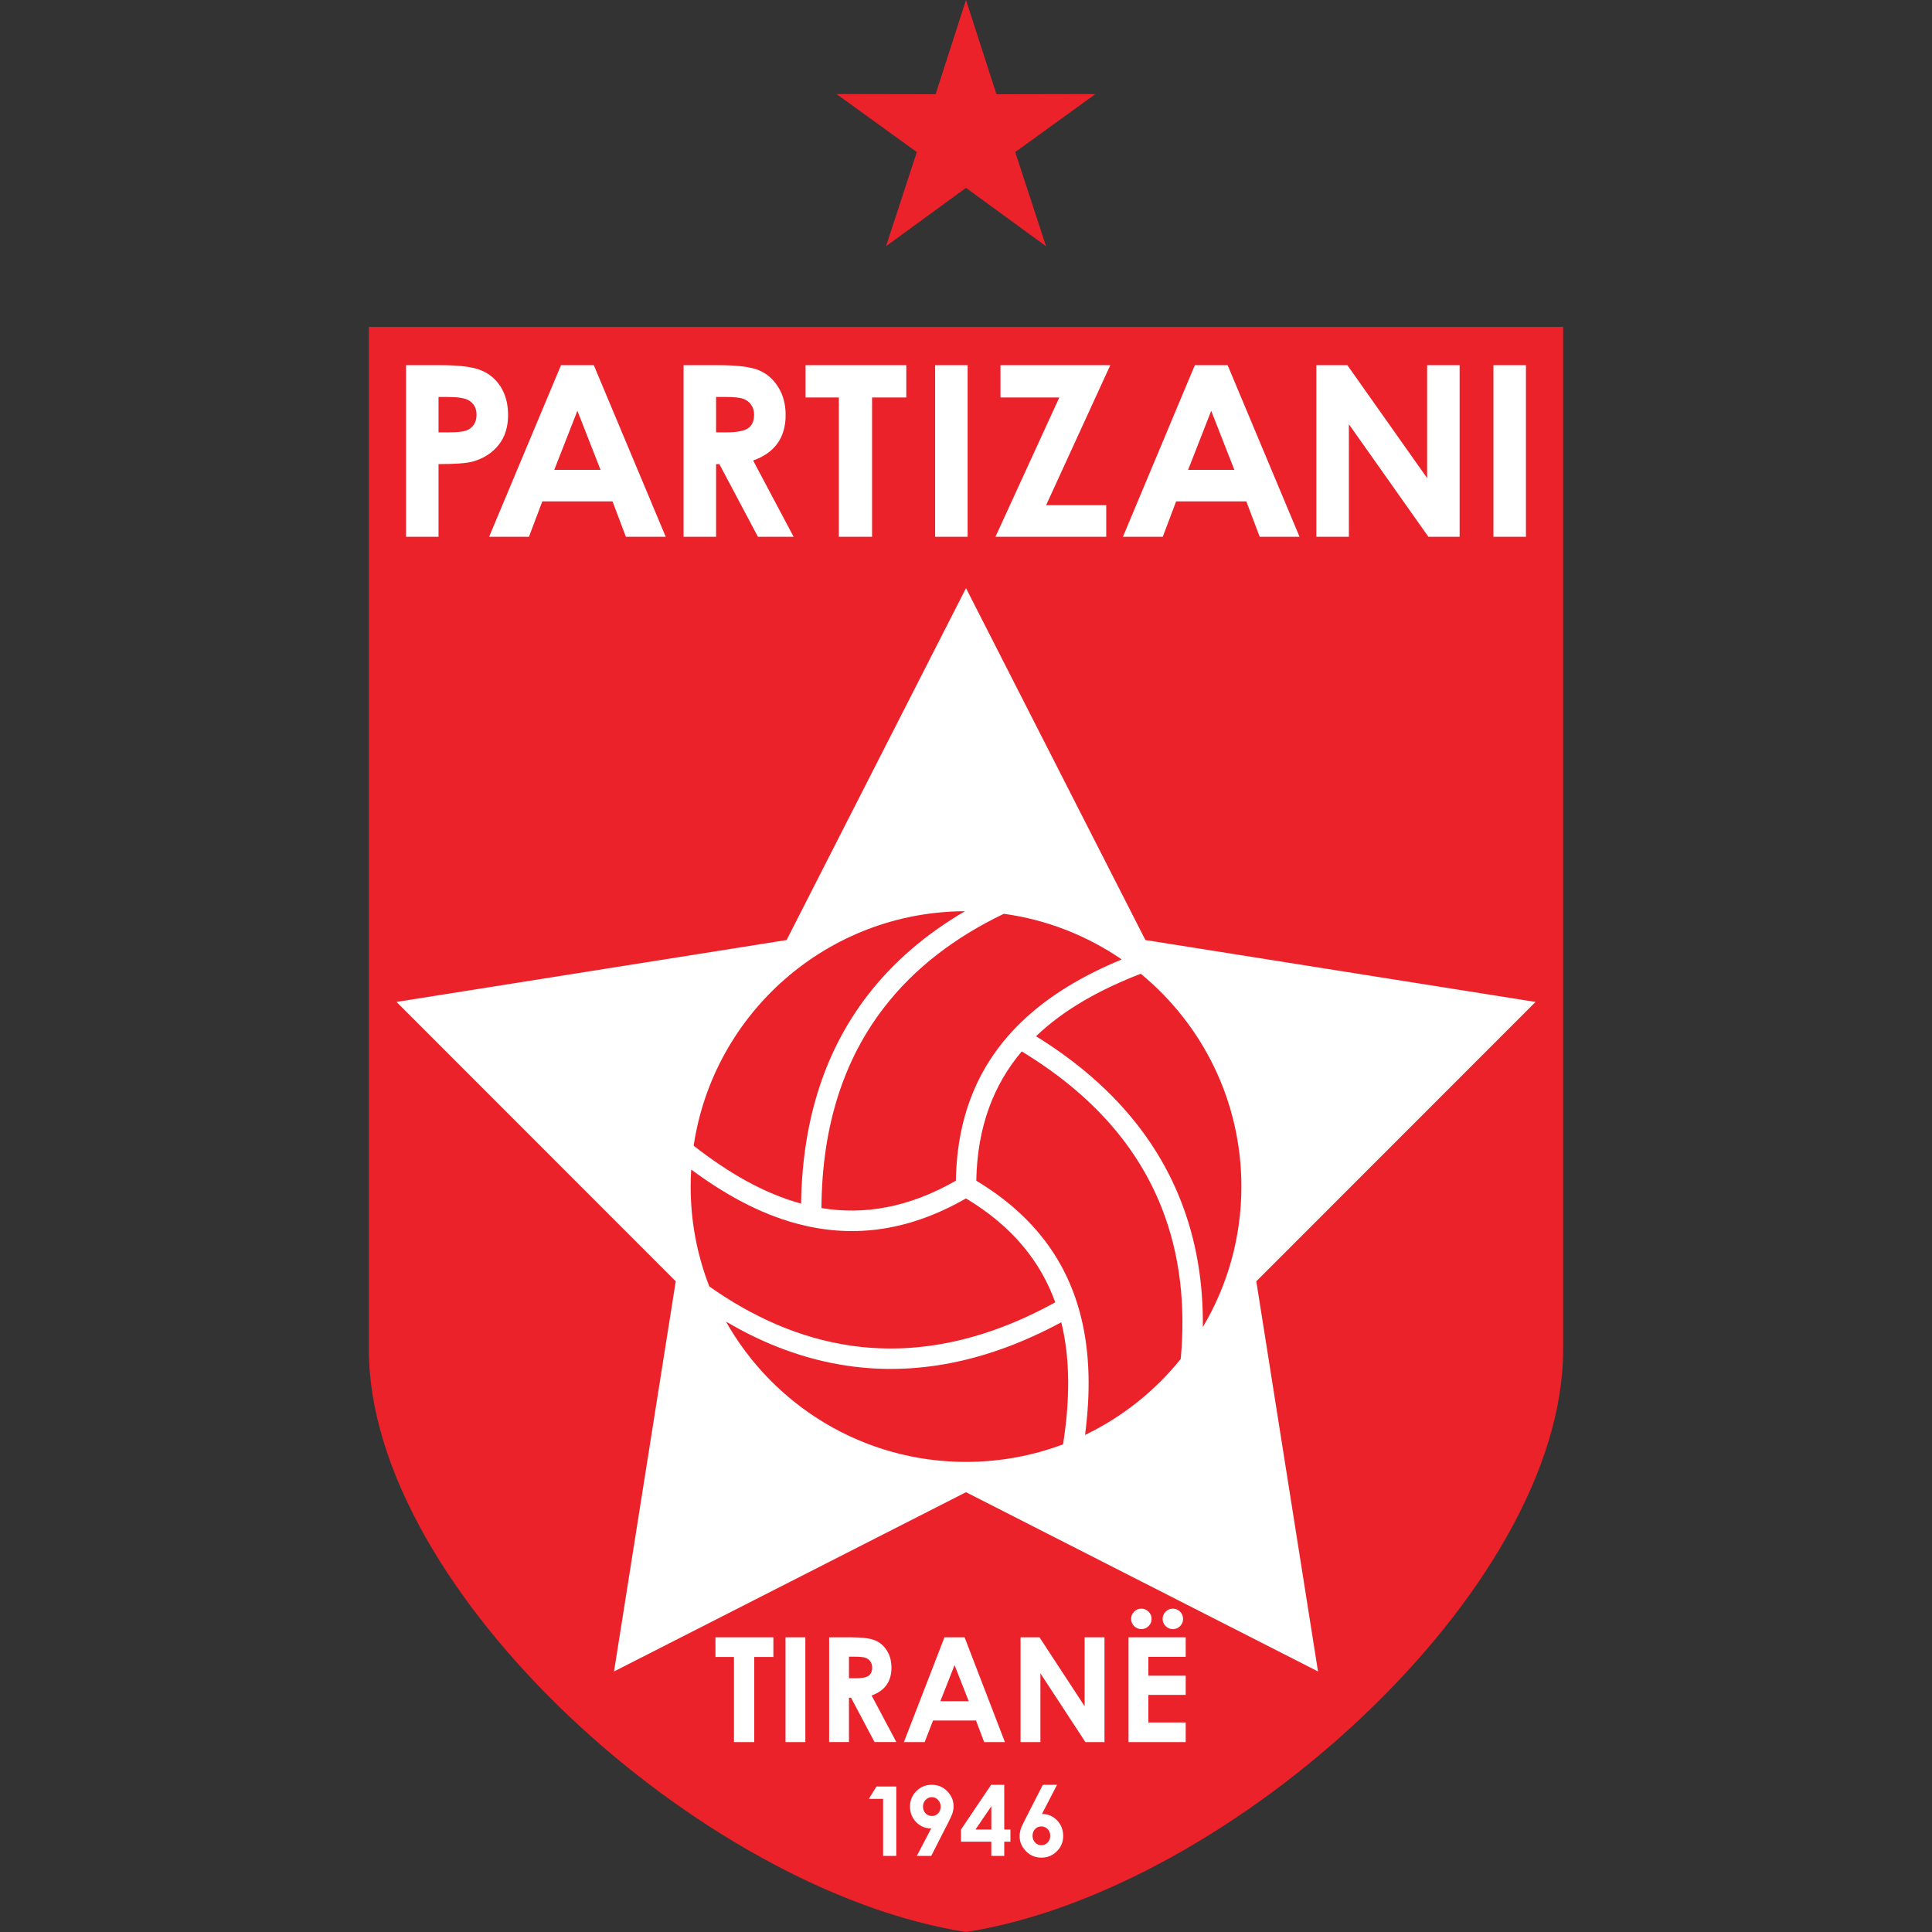
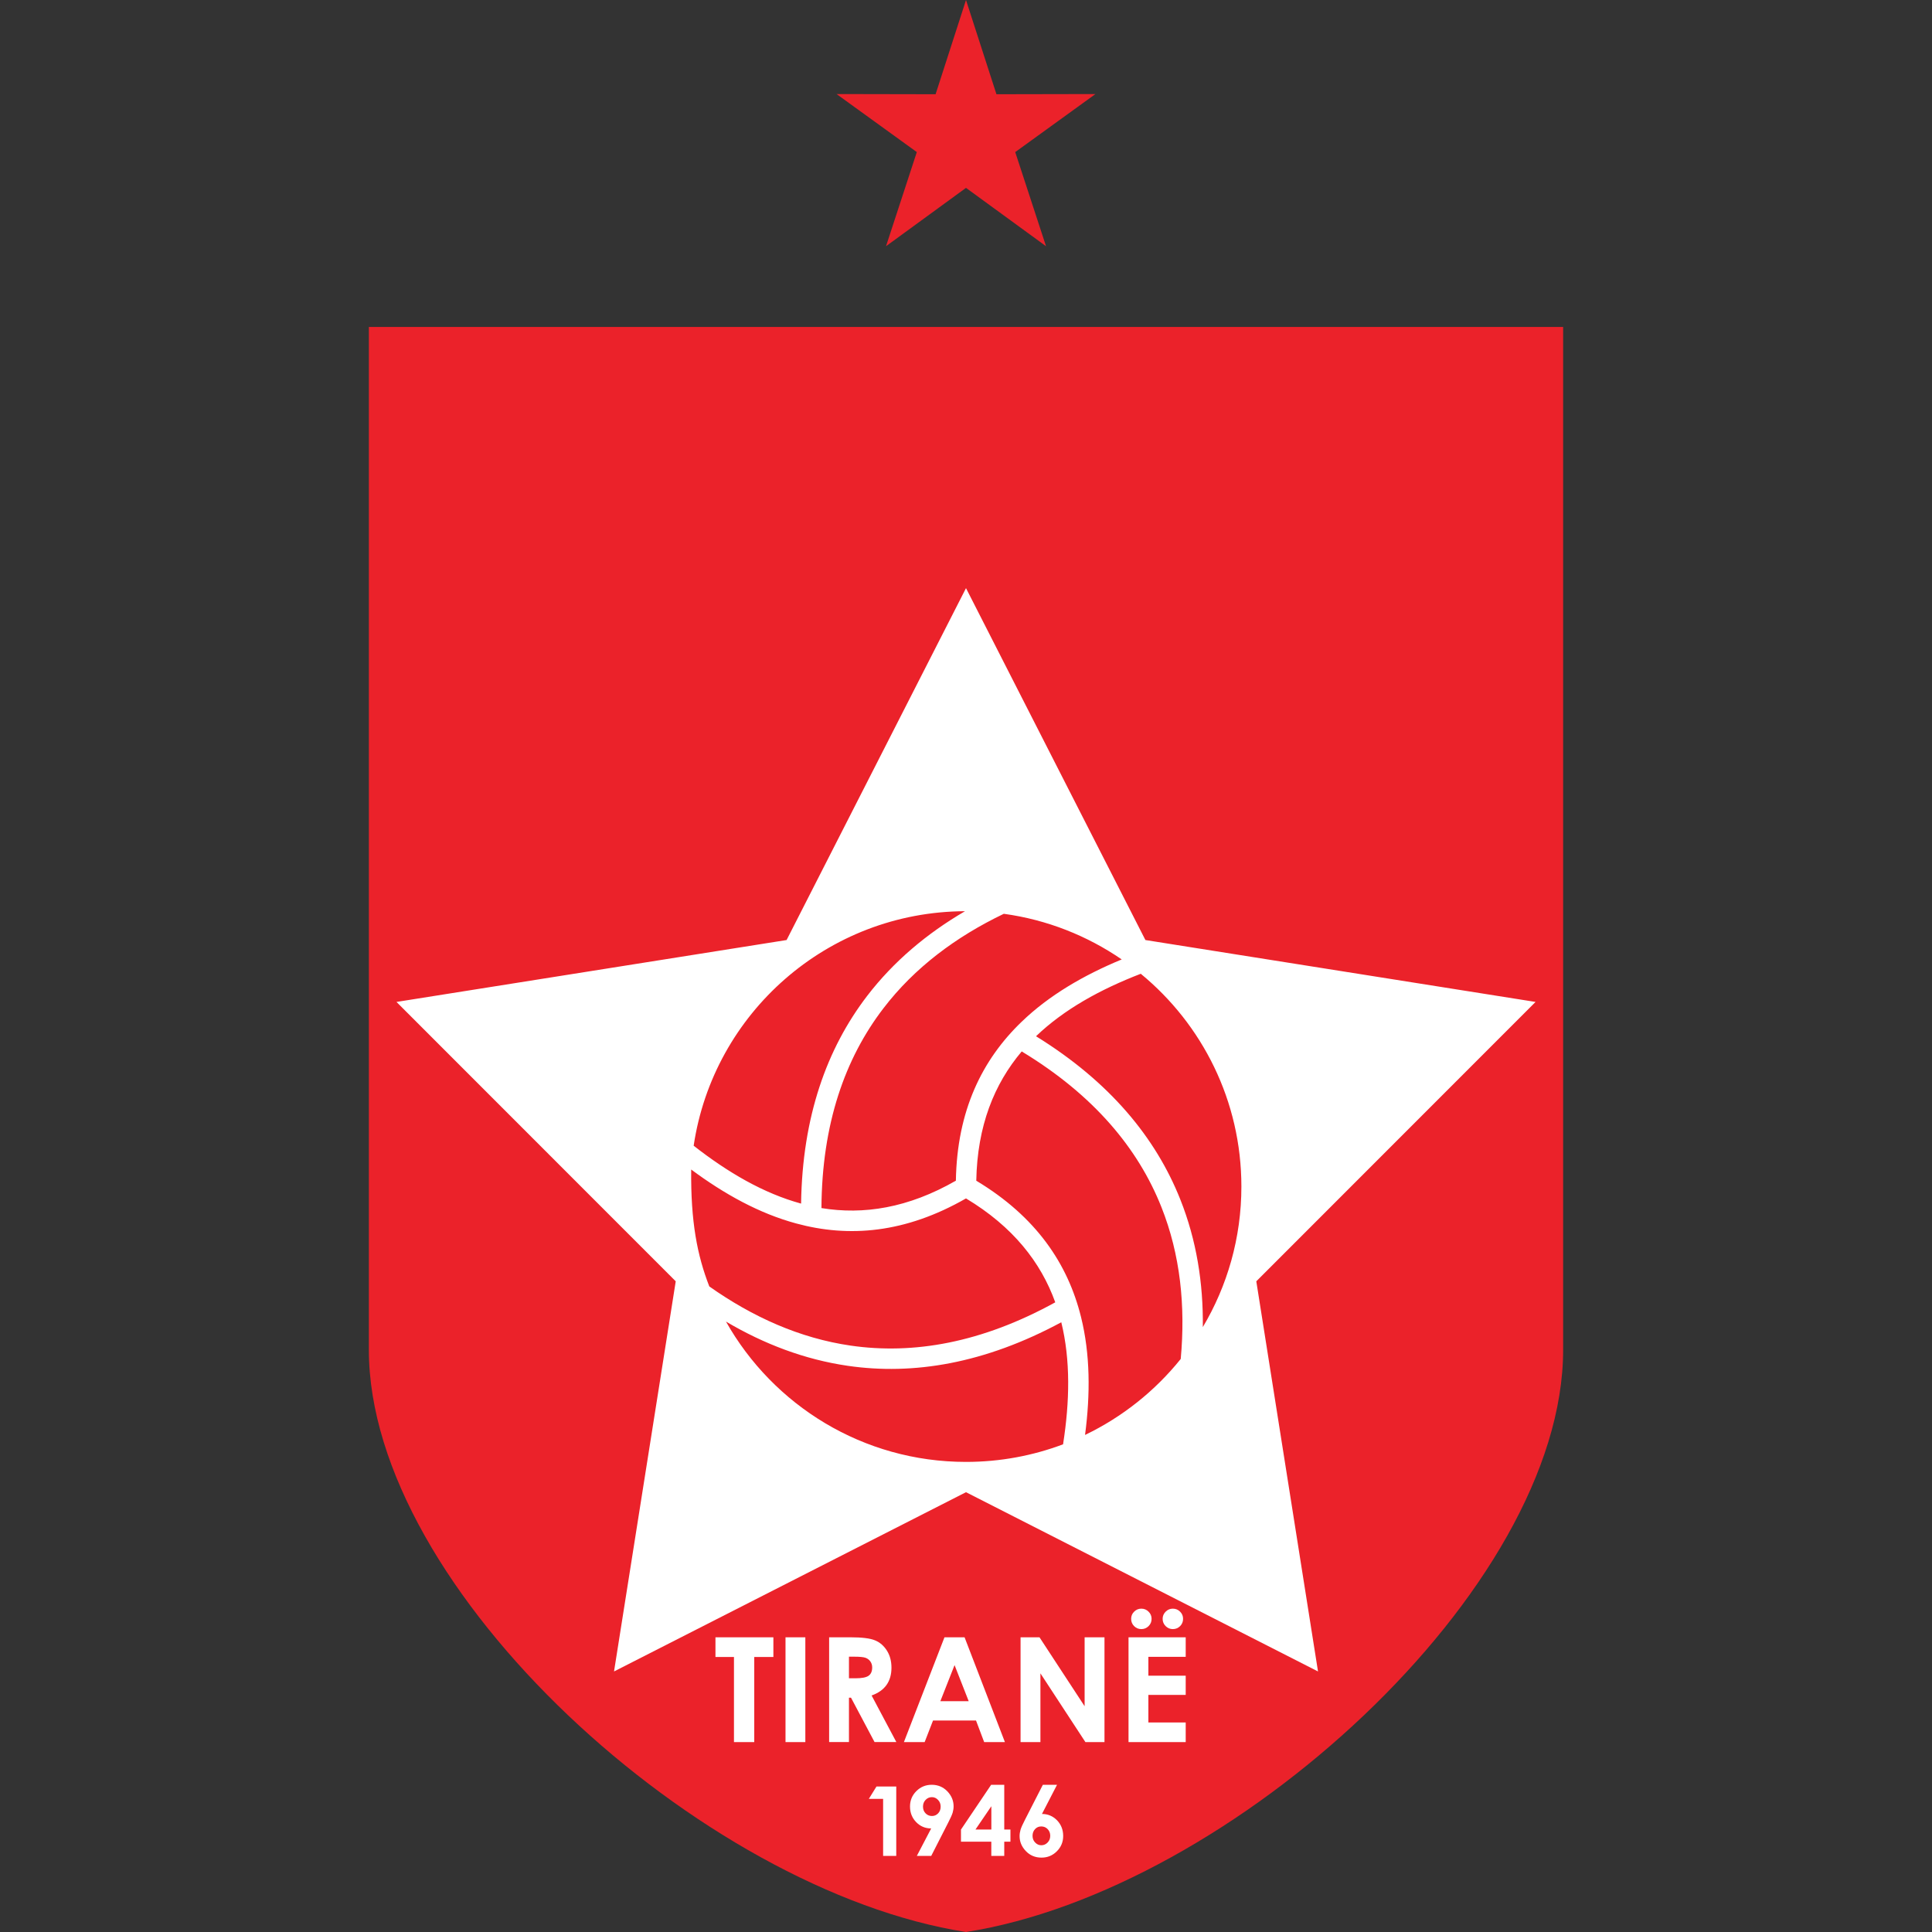
<svg xmlns="http://www.w3.org/2000/svg" width="50" height="50" viewBox="0 0 50 50" fill="none">
  <rect x="0" y="0" width="50" height="50" fill="#333333" stroke="none" />
  <path fill-rule="evenodd" clip-rule="evenodd" d="M9.546 8.461C14.697 8.461 19.849 8.461 25 8.461C30.151 8.461 35.303 8.461 40.454 8.461C40.454 22.358 40.454 21.034 40.454 34.93C40.454 41.139 31.854 48.931 25 50C18.146 48.931 9.546 41.139 9.546 34.93C9.546 21.034 9.546 22.358 9.546 8.461Z" fill="#EB222A" />
-   <path fill-rule="evenodd" clip-rule="evenodd" d="M25 15.221L29.643 24.328L39.74 25.93L32.513 33.16L34.11 43.257L25 38.618L15.891 43.257L17.488 33.16L10.261 25.93L20.357 24.328L25 15.221ZM24.975 23.582C21.41 23.595 18.462 26.224 17.952 29.651C18.834 30.341 19.759 30.883 20.732 31.149C20.765 28.897 21.398 27.137 22.441 25.775C23.129 24.878 23.991 24.156 24.975 23.582ZM17.888 30.267C17.879 30.413 17.874 30.56 17.874 30.708C17.874 31.62 18.045 32.492 18.357 33.293C19.478 34.084 20.699 34.633 22.014 34.824C23.632 35.059 25.4 34.756 27.31 33.704C26.937 32.668 26.218 31.747 25 31.015C23.431 31.915 21.97 32.035 20.602 31.662C19.648 31.403 18.746 30.904 17.888 30.267ZM18.788 34.202C20.01 36.37 22.334 37.834 25 37.834C25.884 37.834 26.731 37.673 27.512 37.379C27.685 36.272 27.707 35.2 27.466 34.22C25.483 35.289 23.637 35.594 21.94 35.347C20.821 35.184 19.769 34.782 18.788 34.202ZM28.081 37.136C29.047 36.672 29.892 35.997 30.557 35.17C30.683 33.803 30.548 32.473 30.057 31.239C29.454 29.721 28.308 28.341 26.442 27.211C25.73 28.053 25.292 29.137 25.266 30.557C26.817 31.488 27.635 32.707 27.977 34.085C28.215 35.044 28.22 36.076 28.081 37.136ZM31.129 34.345C31.762 33.281 32.127 32.037 32.127 30.708C32.127 28.49 31.113 26.508 29.523 25.201C28.479 25.604 27.54 26.12 26.812 26.818C28.727 28.001 29.913 29.449 30.547 31.044C30.965 32.095 31.142 33.206 31.129 34.345ZM29.03 24.83C28.138 24.218 27.101 23.803 25.979 23.649C24.742 24.242 23.669 25.041 22.862 26.096C21.869 27.392 21.271 29.084 21.259 31.265C22.348 31.444 23.504 31.264 24.738 30.556C24.768 28.745 25.416 27.428 26.439 26.444C27.151 25.758 28.042 25.239 29.03 24.83Z" fill="white" />
+   <path fill-rule="evenodd" clip-rule="evenodd" d="M25 15.221L29.643 24.328L39.74 25.93L32.513 33.16L34.11 43.257L25 38.618L15.891 43.257L17.488 33.16L10.261 25.93L20.357 24.328L25 15.221ZM24.975 23.582C21.41 23.595 18.462 26.224 17.952 29.651C18.834 30.341 19.759 30.883 20.732 31.149C20.765 28.897 21.398 27.137 22.441 25.775C23.129 24.878 23.991 24.156 24.975 23.582ZM17.888 30.267C17.874 31.62 18.045 32.492 18.357 33.293C19.478 34.084 20.699 34.633 22.014 34.824C23.632 35.059 25.4 34.756 27.31 33.704C26.937 32.668 26.218 31.747 25 31.015C23.431 31.915 21.97 32.035 20.602 31.662C19.648 31.403 18.746 30.904 17.888 30.267ZM18.788 34.202C20.01 36.37 22.334 37.834 25 37.834C25.884 37.834 26.731 37.673 27.512 37.379C27.685 36.272 27.707 35.2 27.466 34.22C25.483 35.289 23.637 35.594 21.94 35.347C20.821 35.184 19.769 34.782 18.788 34.202ZM28.081 37.136C29.047 36.672 29.892 35.997 30.557 35.17C30.683 33.803 30.548 32.473 30.057 31.239C29.454 29.721 28.308 28.341 26.442 27.211C25.73 28.053 25.292 29.137 25.266 30.557C26.817 31.488 27.635 32.707 27.977 34.085C28.215 35.044 28.22 36.076 28.081 37.136ZM31.129 34.345C31.762 33.281 32.127 32.037 32.127 30.708C32.127 28.49 31.113 26.508 29.523 25.201C28.479 25.604 27.54 26.12 26.812 26.818C28.727 28.001 29.913 29.449 30.547 31.044C30.965 32.095 31.142 33.206 31.129 34.345ZM29.03 24.83C28.138 24.218 27.101 23.803 25.979 23.649C24.742 24.242 23.669 25.041 22.862 26.096C21.869 27.392 21.271 29.084 21.259 31.265C22.348 31.444 23.504 31.264 24.738 30.556C24.768 28.745 25.416 27.428 26.439 26.444C27.151 25.758 28.042 25.239 29.03 24.83Z" fill="white" />
  <path fill-rule="evenodd" clip-rule="evenodd" d="M25 0L25.788 2.439L28.35 2.434L26.274 3.936L27.071 6.372L25 4.862L22.93 6.372L23.727 3.936L21.65 2.434L24.213 2.439L25 0Z" fill="#EB222A" />
-   <path fill-rule="evenodd" clip-rule="evenodd" d="M38.65 9.451H39.491V13.892H38.65V9.451ZM14.943 12.16H15.542L14.943 10.631L14.344 12.16H14.943ZM14.943 9.451H15.368L17.229 13.892H16.198L15.852 12.976H14.943H14.035L13.689 13.892H12.658L14.519 9.451H14.943ZM11.349 11.189H11.62C11.834 11.189 11.981 11.173 12.065 11.143C12.148 11.113 12.213 11.063 12.261 10.993C12.309 10.923 12.333 10.838 12.333 10.738C12.333 10.566 12.266 10.44 12.132 10.362C12.035 10.303 11.853 10.274 11.589 10.274H11.349V11.189ZM10.508 9.451V13.892H11.349V12.011C11.781 12.011 12.079 11.989 12.243 11.943C12.522 11.862 12.743 11.719 12.905 11.514C13.068 11.309 13.149 11.051 13.149 10.741C13.149 10.46 13.087 10.22 12.964 10.02C12.84 9.82 12.67 9.674 12.455 9.585C12.241 9.495 11.891 9.451 11.406 9.451H10.508V9.451ZM18.532 11.189H18.8C19.072 11.189 19.259 11.154 19.362 11.082C19.464 11.011 19.516 10.894 19.516 10.729C19.516 10.632 19.49 10.547 19.439 10.475C19.389 10.403 19.321 10.351 19.235 10.321C19.151 10.289 18.994 10.273 18.766 10.273H18.532L18.532 11.189ZM17.691 9.451H18.589C19.08 9.451 19.43 9.494 19.638 9.581C19.848 9.669 20.015 9.815 20.141 10.019C20.268 10.222 20.332 10.462 20.332 10.74C20.332 11.032 20.262 11.276 20.123 11.472C19.983 11.669 19.772 11.818 19.491 11.918L20.539 13.892H19.615L18.617 12.011H18.532V13.892H17.691L17.691 9.451ZM20.848 9.451H23.455V10.286H22.569V13.892H21.709V10.286H20.848V9.451ZM24.201 9.451H25.042V13.892H24.201V9.451ZM25.892 9.451H28.734L27.073 13.075H28.629V13.892H25.762L27.415 10.286H25.892L25.892 9.451ZM31.346 12.16H31.945L31.346 10.631L30.748 12.16H31.346ZM31.346 9.451H31.771L33.632 13.892H32.601L32.255 12.976H31.347H30.438L30.092 13.892H29.061L30.922 9.451H31.346ZM34.067 9.451H34.87L36.934 12.373V9.451H37.775V13.892H36.967L34.909 10.979V13.892H34.067V9.451Z" fill="white" />
  <path fill-rule="evenodd" clip-rule="evenodd" d="M18.516 42.373H20.015V42.883H19.52V45.085H18.995V42.883H18.516V42.373ZM20.329 42.373H20.842V45.085H20.329V42.373ZM21.457 42.373H22.006C22.306 42.373 22.52 42.399 22.647 42.453C22.775 42.506 22.877 42.596 22.954 42.719C23.032 42.843 23.071 42.99 23.071 43.16C23.071 43.338 23.028 43.487 22.943 43.607C22.857 43.727 22.729 43.818 22.557 43.879L23.197 45.084H22.633L22.024 43.936H21.971V45.084H21.458V42.373H21.457ZM21.971 43.434H22.135C22.301 43.434 22.415 43.413 22.478 43.369C22.54 43.326 22.572 43.254 22.572 43.153C22.572 43.094 22.556 43.042 22.525 42.998C22.494 42.955 22.453 42.923 22.401 42.904C22.349 42.885 22.253 42.875 22.114 42.875H21.971V43.434H21.971ZM24.443 42.373H24.963L26.007 45.085H25.47L25.259 44.526H24.147L23.93 45.085H23.393L24.443 42.373ZM24.704 43.093L24.336 44.027H25.07L24.704 43.093ZM26.412 42.373H26.902L28.07 44.157V42.373H28.584V45.085H28.09L26.926 43.306V45.085H26.412V42.373ZM29.206 42.373H30.686V42.879H29.72V43.366H30.686V43.864H29.72V44.578H30.686V45.085H29.206V42.373ZM29.538 41.632C29.611 41.632 29.674 41.658 29.725 41.71C29.777 41.761 29.803 41.823 29.803 41.895C29.803 41.97 29.777 42.032 29.725 42.084C29.674 42.135 29.611 42.161 29.538 42.161C29.464 42.161 29.403 42.135 29.351 42.084C29.299 42.032 29.274 41.97 29.274 41.895C29.274 41.823 29.299 41.761 29.351 41.71C29.403 41.658 29.464 41.632 29.538 41.632ZM30.353 41.632C30.427 41.632 30.489 41.658 30.541 41.71C30.593 41.761 30.618 41.823 30.618 41.895C30.618 41.97 30.593 42.032 30.541 42.084C30.489 42.135 30.427 42.161 30.353 42.161C30.28 42.161 30.219 42.135 30.167 42.084C30.115 42.032 30.089 41.97 30.089 41.895C30.089 41.823 30.115 41.761 30.167 41.71C30.219 41.658 30.28 41.632 30.353 41.632Z" fill="white" />
  <path fill-rule="evenodd" clip-rule="evenodd" d="M26.947 47.268C26.883 47.268 26.83 47.291 26.787 47.337C26.744 47.383 26.722 47.441 26.722 47.51C26.722 47.579 26.744 47.638 26.79 47.684C26.835 47.731 26.887 47.755 26.948 47.755C27.011 47.755 27.066 47.732 27.111 47.685C27.157 47.639 27.18 47.581 27.18 47.51C27.18 47.44 27.157 47.383 27.113 47.337C27.069 47.291 27.013 47.268 26.947 47.268ZM27.356 46.19L26.966 46.945C27.118 46.945 27.248 47 27.355 47.108C27.461 47.218 27.515 47.353 27.515 47.515C27.515 47.671 27.46 47.803 27.35 47.912C27.241 48.021 27.109 48.075 26.954 48.075C26.792 48.075 26.657 48.019 26.549 47.906C26.441 47.793 26.387 47.664 26.387 47.518C26.387 47.463 26.396 47.407 26.412 47.351C26.429 47.295 26.468 47.209 26.528 47.092L26.989 46.19H27.356V46.19ZM25.656 47.348V46.745L25.245 47.348H25.656ZM25.651 46.19H25.99V47.348H26.15V47.663H25.99V48.03H25.655V47.663H24.87V47.349L25.651 46.19ZM24.12 46.998C24.183 46.998 24.236 46.974 24.28 46.928C24.323 46.882 24.344 46.825 24.344 46.756C24.344 46.686 24.322 46.628 24.276 46.581C24.231 46.534 24.179 46.51 24.118 46.51C24.055 46.51 24 46.533 23.955 46.58C23.91 46.627 23.887 46.685 23.887 46.755C23.887 46.825 23.909 46.882 23.953 46.928C23.997 46.974 24.053 46.998 24.12 46.998ZM23.728 48.03L24.099 47.32C23.947 47.32 23.817 47.266 23.711 47.157C23.605 47.048 23.551 46.913 23.551 46.751C23.551 46.594 23.606 46.462 23.716 46.353C23.825 46.245 23.957 46.19 24.112 46.19C24.274 46.19 24.409 46.247 24.517 46.359C24.625 46.472 24.679 46.601 24.679 46.748C24.679 46.803 24.67 46.858 24.654 46.914C24.637 46.969 24.598 47.056 24.538 47.172L24.1 48.031H23.728V48.03ZM22.683 46.235H23.195V48.031H22.855V46.555H22.485L22.683 46.235Z" fill="white" />
</svg>